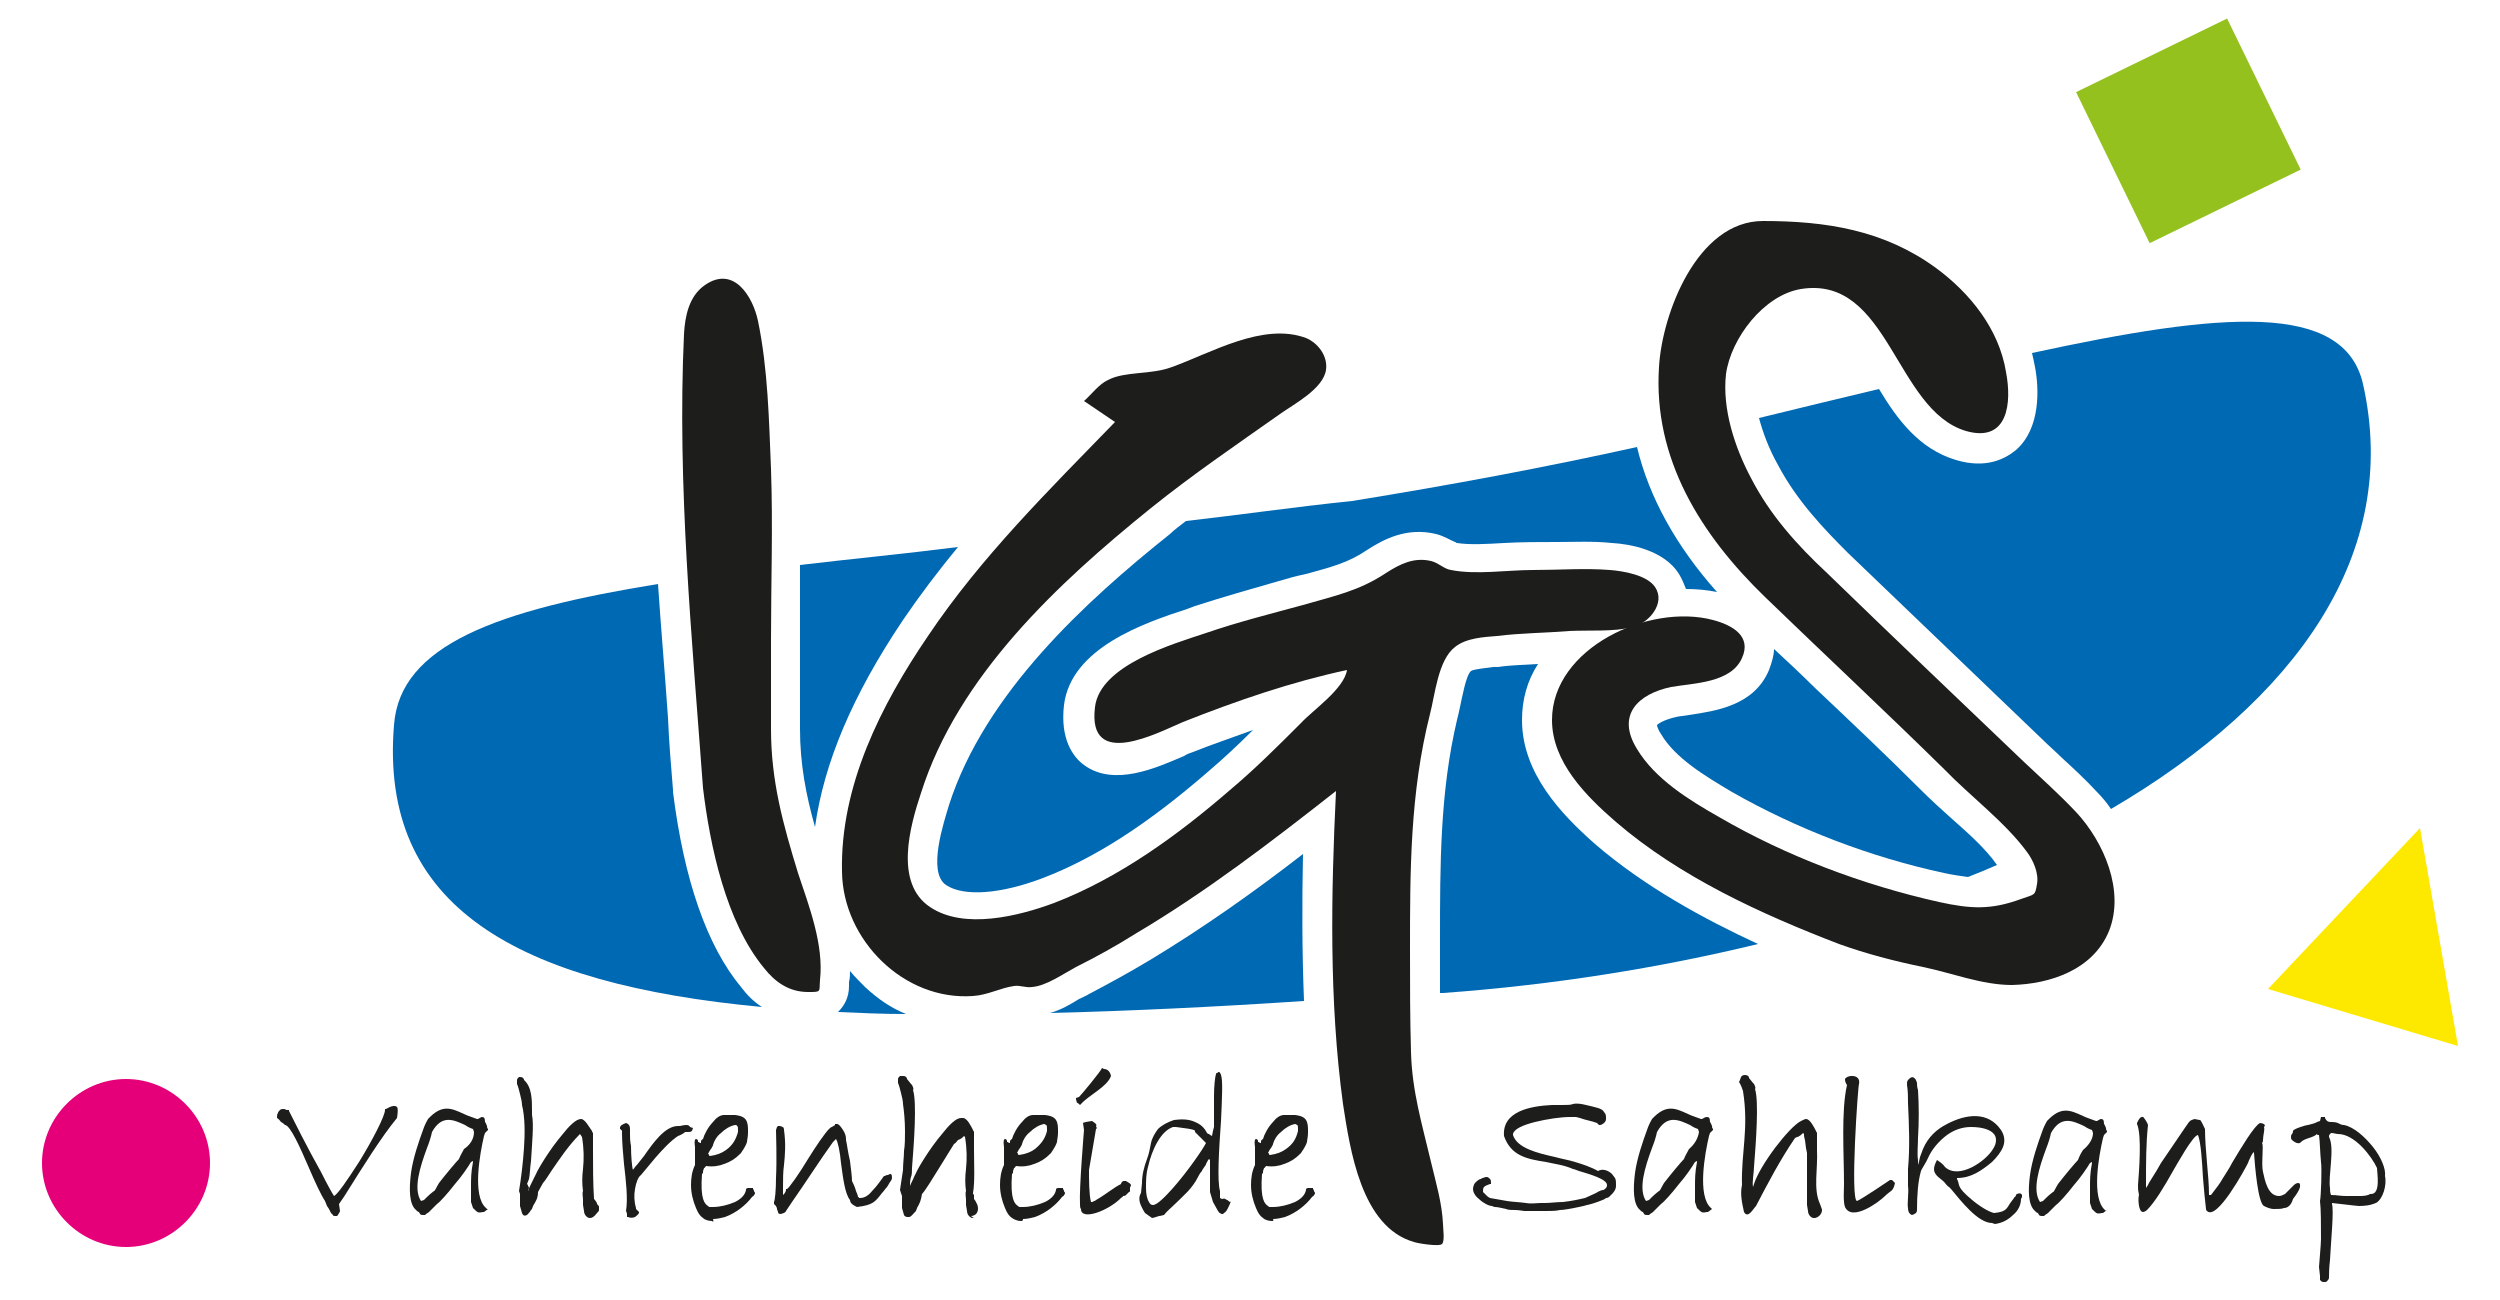
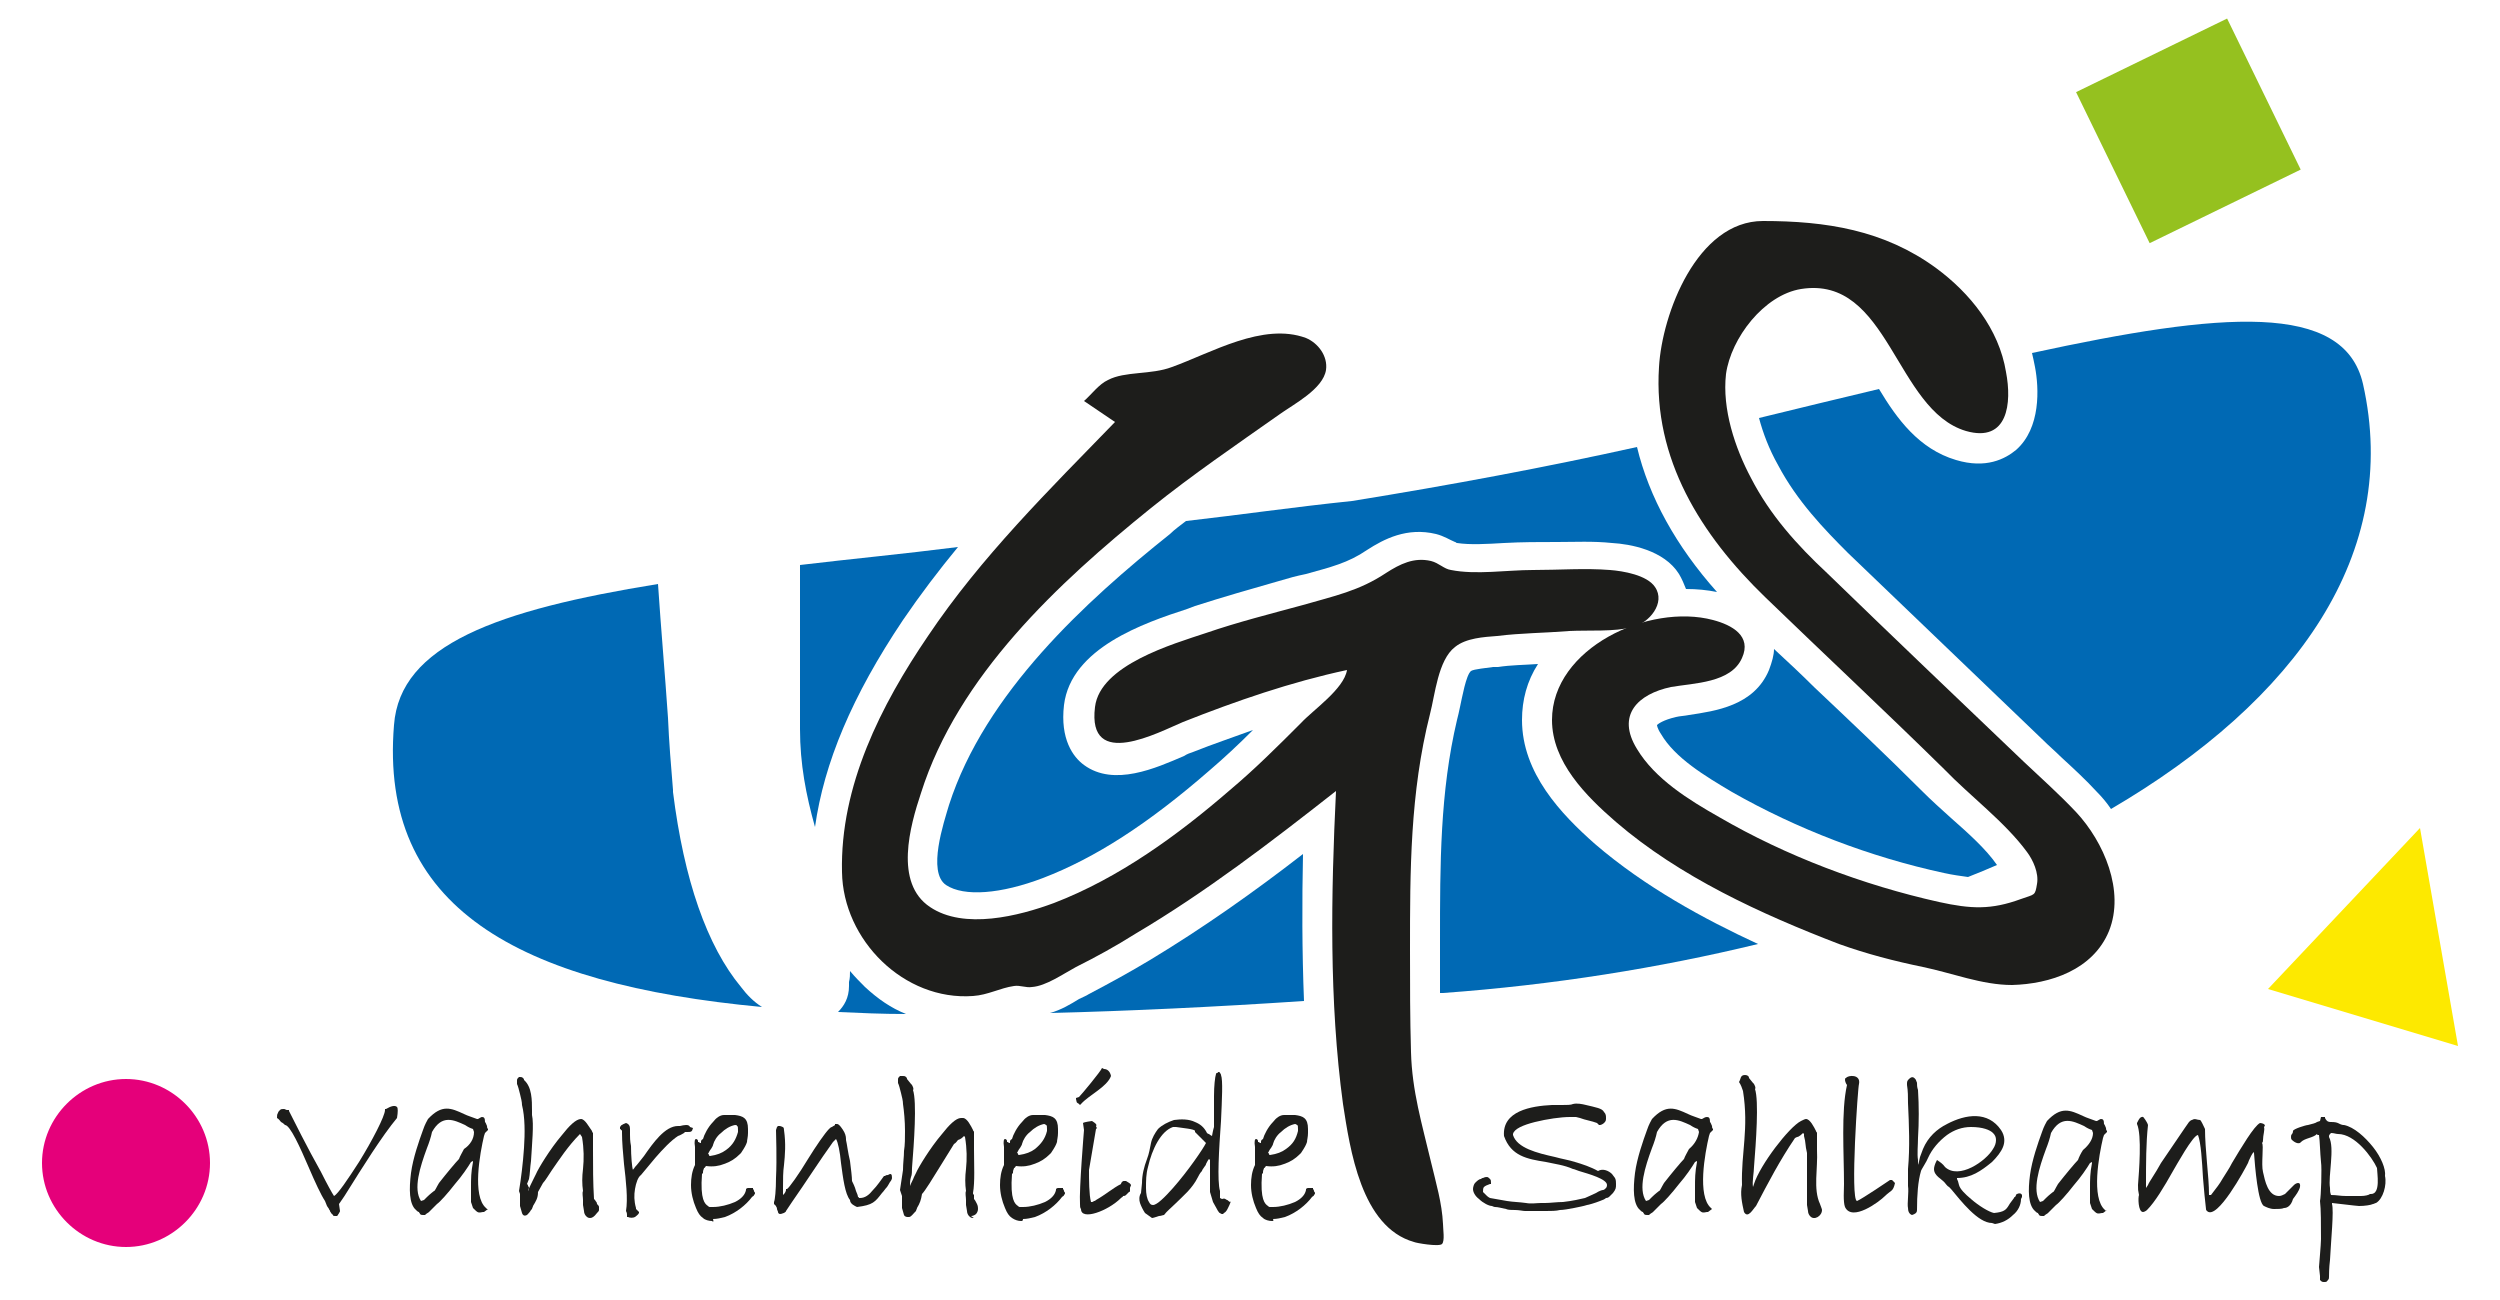
<svg xmlns="http://www.w3.org/2000/svg" version="1.1" id="Ebene_1" x="0px" y="0px" viewBox="0 0 250 130" style="enable-background:new 0 0 250 130;" xml:space="preserve">
  <style type="text/css">
	.st0{fill:#1D1D1B;}
	.st1{fill:#FDE900;}
	.st2{fill:#E5007A;}
	.st3{fill:#95C11F;}
	.st4{fill-rule:evenodd;clip-rule:evenodd;fill:#0069B4;}
</style>
  <path class="st0" d="M169.9,113.2l-0.1-0.3c-0.3-0.1-0.5-0.2-0.8-0.4c-1.1-0.5-2.3-1.1-3.3,0.7c-0.1,0.5-0.3,1.1-0.5,1.6  c-0.7,1.9-1.4,4.1-0.6,5.3l0.3-0.1c0.1-0.1,0.2-0.2,0.3-0.3c0.3-0.3,0.7-0.6,0.7-0.6l0,0h0h0c0.1,0,0.2-0.3,0.5-0.8  c0.7-0.9,1.7-2.1,2-2.4c0.1-0.3,0.3-0.6,0.5-1C169.5,114.4,169.8,113.8,169.9,113.2 M171.2,120.9l-0.4,0.3l0,0l0,0l-0.1,0  c-0.5,0.1-0.5,0.1-1-0.4l0,0l0,0l-0.2-0.6l0,0l0,0c0-0.6,0-1.1,0-1.5c0-0.8,0-1.5,0.2-2.5l0,0l0,0c0,0,0,0,0-0.1l-0.2,0.1  c-0.3,0.5-0.9,1.4-1.6,2.2c-0.7,0.9-1.5,1.8-1.8,2c-0.5,0.5-0.6,0.6-0.8,0.8c-0.1,0.1-0.2,0.1-0.4,0.3l0,0h-0.1h-0.1  c-0.1,0-0.2,0-0.3-0.1c0-0.1-0.1-0.1-0.1-0.2c-0.1,0-0.2-0.1-0.3-0.2c-0.7-0.6-0.7-2.1-0.5-3.7c0.2-1.5,0.8-3.2,1.2-4.3  c0.2-0.6,0.4-0.9,0.5-1.1h0c1.4-1.5,2.3-1.1,3.6-0.5c0.4,0.2,0.8,0.3,1.3,0.5l0.1,0v0c0.2-0.1,0.3-0.2,0.5-0.2  c0.2,0,0.3,0.1,0.3,0.5c0.1,0.1,0.1,0.2,0.2,0.4h0c0,0.1,0,0.2,0.1,0.3l0,0.1l-0.1,0.1l-0.2,0.2l-0.1,0.3l0,0v0  c-0.4,1.7-1.2,6,0.2,7.2l0.1,0.1L171.2,120.9z" />
  <path class="st0" d="M89.2,117.8c0,0.1-0.1,0.3-0.2,0.4v0c-0.1,0.2-0.3,0.5-0.3,0.5c-0.2,0.2-0.3,0.4-0.5,0.6  c-0.7,0.9-0.9,1.2-2.5,1.4l0,0l0,0l0,0v0c-0.2-0.1-0.7-0.3-0.7-0.7c-0.5-0.6-0.7-2.2-0.9-3.7c-0.1-1.1-0.3-2.1-0.5-2.4l-0.3,0.3  c-1.3,1.8-2.7,4-4.1,6l-0.6,0.9l0,0c0,0.1-0.1,0.1-0.2,0.2c-0.1,0-0.2,0.1-0.4,0.1l0,0l0,0c-0.1,0-0.2-0.1-0.2-0.2  c0-0.1-0.1-0.2-0.1-0.3l0,0c0-0.2-0.1-0.2-0.1-0.3c-0.1-0.1-0.1-0.1-0.2-0.2l0-0.1l0-0.1c0.1-0.2,0.2-1.2,0.2-2.4c0.1-2,0-4.4,0-4.8  l0,0l0,0l0.1-0.3l0.1-0.1l0.1,0c0,0,0.1,0,0.1,0c0.3,0.1,0.4,0.1,0.4,0.4c0.2,1.4,0.1,2.5,0,3.5v0c-0.1,0.7-0.1,1.4-0.1,2.3v0l0,0.7  c0,0,0,0,0,0c0,0,0,0,0,0c0,0,0.1-0.1,0.1-0.1c0.1-0.1,0.2-0.3,0.2-0.4l0-0.1l0.1,0c0.2-0.1,1.2-1.5,2.1-3c0.8-1.3,1.7-2.6,2.1-3  c0.1-0.1,0.2-0.2,0.3-0.2c0.1-0.1,0.2-0.1,0.3-0.2l0-0.1h0.1c0,0,0,0,0.1,0h0c0.2,0,0.4,0.3,0.6,0.6c0.2,0.3,0.3,0.6,0.3,0.9h0  c0,0,0,0.1,0,0.1c0.1,0.4,0.2,1.3,0.4,2.1c0.1,0.8,0.2,1.6,0.2,2c0.1,0.2,0.3,0.6,0.4,1c0.1,0.2,0.2,0.5,0.2,0.6c0,0,0.1,0,0.1,0.1  c0,0,0.1,0,0.1,0c0.5,0,0.9-0.3,1.3-0.8c0.4-0.4,0.8-1,1.1-1.4l0,0l0,0l0.1,0c0.1-0.1,0.2-0.1,0.3-0.1  C89.1,117.3,89.2,117.4,89.2,117.8L89.2,117.8z" />
  <path class="st0" d="M69.3,112.8c-0.1,0.4-0.2,0.4-0.6,0.4c-0.1,0-0.1,0-0.2,0c0,0-0.1,0.1-0.1,0.1c-0.2,0.1-0.3,0.2-0.6,0.3  c-1.4,0.9-3.4,3.6-3.7,3.9v0l0,0l0,0l0,0c-0.3,0.2-0.5,0.8-0.6,1.4c-0.1,0.6-0.1,1.2,0.1,1.9c0,0,0,0,0,0l0,0c0,0,0,0,0,0.1l0.2,0.2  l0.1,0.1l0,0.1c-0.1,0.2-0.3,0.3-0.4,0.4c-0.2,0.1-0.5,0.1-0.7,0l-0.1,0v-0.1v-0.1c0-0.1,0-0.2-0.1-0.4l0,0l0,0c0.2-1.2,0-3-0.2-4.7  c-0.1-1.1-0.2-2.2-0.2-3.1v-0.2c0,0,0-0.1-0.1-0.1l0,0c0,0,0-0.1-0.1-0.1l0-0.1l0-0.1c0.1-0.1,0.1-0.2,0.2-0.2  c0.1-0.1,0.2-0.1,0.4-0.2l0,0l0,0c0.3,0.1,0.4,0.3,0.4,0.6c0,0.2,0,0.5,0,0.6c0,0.2,0,0.6,0.1,1.1c0,1,0.1,2.2,0.2,2.4l0,0l0,0  c0-0.1,0.1-0.1,0.2-0.3l0,0l0,0c0.2-0.2,0.5-0.6,0.9-1.1c0.9-1.3,2.1-3,3.4-3c0,0,0.1,0,0.2,0c0.4-0.1,0.9-0.2,1,0.1L69.3,112.8  L69.3,112.8z" />
  <path class="st0" d="M59,121.8c-0.2,0-0.3-0.1-0.4-0.2c-0.1-0.1-0.2-0.3-0.2-0.5h0l-0.1-0.6l0,0v0c0-0.2,0-0.4,0-0.5  c0-0.3-0.1-0.7,0-0.9c-0.1-0.7-0.1-1.4,0-2.2c0.1-1,0.1-2-0.1-3.2l-0.2-0.3c-1.2,1.2-2.1,2.6-2.8,3.6c-0.4,0.6-0.7,1.1-0.9,1.3  l-0.5,0.9c0,0.6-0.2,0.9-0.5,1.4l0,0c0,0.1-0.1,0.2-0.1,0.3l0,0l0,0c0,0-0.1,0.1-0.1,0.1c-0.1,0.2-0.3,0.4-0.4,0.5  c-0.2,0.1-0.4,0.1-0.5-0.2l0,0l0,0l-0.2-0.7l0,0l0,0l0-1.2l-0.1-0.3l0,0l0,0c0.2-1.2,0.4-2.8,0.5-4.3c0.1-1.5,0.1-3.1-0.2-4.3l0,0v0  c0-0.3-0.1-0.7-0.2-1.1c-0.1-0.4-0.2-0.8-0.3-1l0-0.1l0-0.1c0-0.1,0-0.1,0-0.1v0c0-0.2,0-0.2,0.2-0.4l0,0h0.1c0.1,0,0.2,0,0.3,0.1  c0.1,0.1,0.1,0.1,0.1,0.2c0.8,0.7,0.8,2,0.8,3.1c0,0.1,0,0.2,0,0.4c0.2,0.9,0,2.9-0.1,4.6c-0.1,0.7-0.1,1.3-0.2,1.8l0,0l0,0  l-0.2,0.5c0.1,0.1,0.1,0.1,0.1,0.2v0c0.1,0.1,0.1,0.2,0.1,0.2v0l0,0l-0.1,0.2c0,0,0,0.1,0,0.1c0.1-0.3,0.4-0.9,0.6-1.3  c0.1-0.2,0.2-0.4,0.2-0.4v0l0,0c0.2-0.5,1.4-2.5,2.6-3.9c0.7-0.9,1.4-1.6,1.9-1.6c0.4,0,0.8,0.8,1.1,1.2c0,0.1,0.1,0.2,0.1,0.2l0,0  v0c0,0.5,0,1.1,0,1.7c0,1.7,0,3.3,0.1,4.9l0.1,0.1c0.1,0.2,0.2,0.2,0.2,0.4c0.1,0.1,0.2,0.2,0.2,0.3c0,0.1,0,0.2,0,0.3v0  c0,0.1-0.1,0.2-0.2,0.3C59.4,121.7,59.2,121.8,59,121.8" />
  <path class="st0" d="M48.8,120.9l-0.4,0.3l0,0l0,0l-0.1,0c-0.5,0.1-0.5,0.1-1-0.4l0,0l0,0l-0.2-0.6l0,0l0,0c0-0.6,0-1.1,0-1.5  c0-0.8,0-1.5,0.2-2.5l0,0l0,0c0,0,0,0,0-0.1l-0.2,0.1c-0.3,0.5-0.9,1.4-1.6,2.2c-0.7,0.9-1.5,1.8-1.8,2c-0.5,0.5-0.6,0.6-0.8,0.8  c-0.1,0.1-0.2,0.1-0.4,0.3l0,0h-0.1h-0.1c-0.1,0-0.2,0-0.3-0.1c0-0.1-0.1-0.1-0.1-0.2c-0.1,0-0.2-0.1-0.3-0.2  c-0.7-0.6-0.7-2.1-0.5-3.7c0.2-1.5,0.8-3.2,1.2-4.3c0.2-0.6,0.4-0.9,0.5-1.1l0,0c1.4-1.5,2.3-1.1,3.6-0.5c0.4,0.2,0.8,0.3,1.3,0.5  l0.1,0v0c0.2-0.1,0.3-0.2,0.4-0.2v0c0.2,0,0.3,0.1,0.3,0.5c0.1,0.1,0.1,0.2,0.2,0.4h0c0,0.1,0,0.2,0.1,0.3l0,0.1l-0.1,0.1l-0.2,0.2  l-0.1,0.3l0,0c-0.4,1.7-1.2,6,0.2,7.2l0.1,0.1L48.8,120.9z M47.4,113.2l-0.1-0.3c-0.3-0.1-0.5-0.2-0.8-0.4c-1.1-0.5-2.3-1.1-3.3,0.7  c-0.1,0.5-0.3,1.1-0.5,1.6c-0.7,1.9-1.4,4.1-0.6,5.3l0.3-0.1c0.1-0.1,0.2-0.2,0.3-0.3c0.3-0.3,0.7-0.6,0.7-0.6l0,0h0h0  c0.1,0,0.2-0.3,0.5-0.8c0.7-0.9,1.7-2.1,2-2.4c0.1-0.3,0.3-0.6,0.5-1C47,114.5,47.4,113.9,47.4,113.2" />
  <path class="st0" d="M202.2,119.7l-0.1,0.2c0,0.6-0.3,1.2-0.8,1.6c-0.5,0.5-1.1,0.8-1.8,0.9l0,0l0,0l-0.3-0.1  c-1.4,0-3.1-2.2-4.1-3.4v0l-0.2-0.2c-0.2-0.1-0.3-0.3-0.4-0.4c-0.3-0.4-1.1-0.7-1.1-1.4c0-0.2,0.1-0.5,0.2-0.7l0.1-0.2  c0.3,0.2,0.6,0.4,0.8,0.7c1.4,1.3,4.1-0.6,4.8-1.8c0.2-0.3,0.3-0.6,0.3-0.9c0-0.3-0.1-0.5-0.3-0.7c-0.3-0.3-1-0.6-2.2-0.6  c-0.9,0-1.7,0.3-2.4,0.8c-0.8,0.6-1.5,1.4-1.9,2.3c-0.1,0.3-0.7,1.2-0.7,1.3c-0.3,1-0.4,2.4-0.4,3.9c0,0.3-0.2,0.4-0.5,0.5l0,0l0,0  c-0.3-0.1-0.4-0.4-0.4-0.7c-0.1-0.4,0.1-1.6,0-2.2c0-0.6,0-1.2,0-1.7l0,0c0.2-2.2,0.1-4.4,0-6.6c0-0.6,0-1.2-0.1-1.8  c0-0.1,0-0.1,0-0.2c0-0.2,0.1-0.3,0.2-0.4c0.3-0.3,0.5-0.2,0.7,0.1l0,0c0,0.1,0.1,0.2,0.1,0.3c0,0.2,0,0.4,0.1,0.7  c0.1,1.6,0.1,3.2,0,4.8c0,0.7-0.1,1.6,0,2.2l0,0v0c0,0.7,0,0.6,0.2-0.3c0.1-0.3,0.2-0.5,0.3-0.8c0.5-1.2,1.4-2,2.4-2.5  c1.9-1,4.1-1.3,5.4,0.6c0.4,0.6,0.4,1.2,0.2,1.7c-0.2,0.5-0.6,1-1.1,1.5c-1.1,0.9-2.1,1.6-3.5,1.6c0,0,0,0,0,0h0l0,0l0,0l0,0v0  c0,0,0,0,0,0l0,0h0h0l0,0c0,0,0,0.1,0,0.1c0.1,0.2,0.1,0.2,0.2,0.6l0,0c0.1,0.4,0.6,0.9,1.2,1.4c0.8,0.7,1.8,1.3,2.3,1.4  c1-0.1,1.2-0.3,1.5-0.8v0c0.1-0.2,0.3-0.4,0.5-0.7c0,0,0-0.1,0.1-0.1c0.1-0.1,0.1-0.3,0.2-0.3l0,0c0.2-0.1,0.4-0.1,0.5,0.1  L202.2,119.7z" />
  <path class="st0" d="M161.2,117.4c0.1,0.1,0.2,0.3,0.3,0.4c0.1,0.2,0.1,0.4,0.1,0.6l0,0c0,0.4,0,0.5-0.3,0.9  c-0.1,0.1-0.2,0.2-0.3,0.3c-0.1,0.1-0.2,0.2-0.4,0.2c-0.1,0.1-0.3,0.2-0.6,0.3c-0.5,0.2-1.2,0.4-1.3,0.4c-0.3,0.1-0.8,0.2-1.3,0.3  c-0.5,0.1-1.1,0.2-1.4,0.2c-0.4,0.1-0.9,0.1-1.4,0.1c-0.7,0-1.5,0-2.1,0l0,0l0,0c-0.2,0-0.6-0.1-1-0.1c-0.3,0-0.7,0-0.9-0.1l0,0  c-0.5-0.1-0.8-0.2-1.1-0.2c-0.1,0-0.3-0.1-0.3-0.1h0c-0.3,0-0.9-0.3-1.3-0.7c-0.4-0.3-0.6-0.7-0.6-1c0-0.2,0.1-0.5,0.2-0.6  c0.2-0.2,0.4-0.4,0.6-0.4c0.1-0.1,0.1-0.1,0.2-0.1c0.2-0.1,0.3-0.1,0.4-0.1c0.1,0,0.2,0.1,0.3,0.2c0.1,0.1,0.1,0.2,0.1,0.4v0.1  l-0.1,0c-0.3,0.1-0.5,0.2-0.6,0.3c-0.1,0.1-0.1,0.3-0.1,0.5c0.1,0.1,0.2,0.2,0.3,0.3c0.1,0.1,0.2,0.2,0.4,0.3h0  c0.6,0.1,1.1,0.2,1.7,0.3c0.6,0.1,1.2,0.1,1.9,0.2l0,0l0,0c0.5,0.1,1.1,0,1.5,0c0.2,0,0.3,0,0.4,0c0.5,0,1.2-0.1,1.8-0.1  c0.9-0.1,1.8-0.3,2.2-0.4c0.2-0.1,0.7-0.3,1.1-0.5c0.3-0.2,0.6-0.3,0.7-0.3c0.1,0,0.2-0.1,0.3-0.2c0.1-0.1,0.1-0.3,0.1-0.3  c0-0.6-1.8-1.1-2.8-1.4c-0.3-0.1-0.5-0.2-0.6-0.2l0,0c-0.9-0.4-1.8-0.5-2.7-0.7c-1.9-0.3-3.5-0.6-4.2-2.6l0,0l0,0  c-0.2-2.5,2.7-3,4.8-3.1c0.3,0,0.7,0,1,0c0.5,0,0.9,0,1.1-0.1h0c0.4-0.1,0.9,0,1.3,0.1c0.4,0.1,0.9,0.2,1.2,0.3  c0.3,0.1,0.5,0.2,0.6,0.4c0.2,0.2,0.2,0.4,0.2,0.6c0,0,0,0,0,0.1v0c0,0.2-0.1,0.3-0.2,0.4v0c-0.1,0.1-0.3,0.2-0.4,0.2c0,0,0,0-0.1,0  l0,0l0,0c-0.1-0.1-0.2-0.2-0.2-0.2c-0.5-0.2-1.2-0.3-1.7-0.5v0l-0.4-0.1c-0.1,0-0.3,0-0.6,0c-0.9,0-2.3,0.2-3.5,0.5  c-1.2,0.3-2.1,0.7-2.2,1.2c0,0,0,0,0,0.1c0.4,1.3,2.4,1.8,4.2,2.2c0.7,0.2,1.4,0.3,2,0.5v0c0.7,0.2,1.6,0.5,2.3,0.9  C160.3,116.8,160.9,117.1,161.2,117.4L161.2,117.4z" />
  <path class="st0" d="M123.1,120.1c-0.1,0.3-0.2,0.5-0.3,0.7c-0.1,0.2-0.2,0.4-0.4,0.5l-0.1,0.1l-0.1,0c-0.1,0-0.2-0.1-0.2-0.1  c-0.1,0-0.1-0.1-0.2-0.2l0,0l-0.5-0.9l0,0l0,0l-0.3-1l0,0v0c0-0.6,0-1.1,0-1.6c0-0.5,0-1.1,0-1.6c-0.1-0.1-0.1-0.1-0.1-0.1  c-0.1,0.1-0.2,0.3-0.3,0.5c0,0.1-0.1,0.2-0.1,0.2l0,0l0,0c-0.2,0.3-0.3,0.4-0.3,0.5c-0.1,0.1-0.2,0.2-0.4,0.6  c-0.6,1.2-1.5,1.9-2.3,2.7c-0.4,0.4-0.8,0.7-1.1,1.1l0,0l0,0c-0.1,0-0.3,0.1-0.5,0.1c-0.3,0.1-0.6,0.2-0.7,0.2l0,0l0,0l-0.7-0.5l0,0  l0,0c-0.2-0.3-0.4-0.7-0.5-1c-0.1-0.3-0.1-0.7,0.1-1l0.1-1c0-0.8,0.2-1.6,0.5-2.4c0.2-0.5,0.3-1.1,0.4-1.6c0.1-0.5,0.4-1,0.7-1.4  c0.4-0.4,1-0.7,1.6-0.9l0,0l0,0c0.7-0.1,1.5-0.1,2.1,0.2c0.5,0.2,0.9,0.5,1.2,1.1c0,0,0.1,0.1,0.2,0.1c0.1,0.1,0.3,0.2,0.3,0.2  c0,0,0.1-0.6,0.2-0.9l0-0.1c0-0.5,0-1.8,0-3c0-1,0.1-1.9,0.2-2.2c0-0.1,0.1-0.1,0.1-0.1c0,0,0.1,0,0.1-0.1l0,0h0  c0.1,0,0.2,0,0.2,0.1v0c0,0,0.1,0.1,0.1,0.2l0,0c0.2,0.5,0.1,2.4,0,4.6c-0.2,2.8-0.4,6-0.1,7l0,0l0,0l0,0.7l0.2,0.1  c0.3-0.1,0.3,0,0.5,0.1c0.1,0,0.1,0.1,0.3,0.2l0.1,0L123.1,120.1z M120.6,114.3c-0.3-0.3-0.5-0.5-0.7-0.7c-0.1-0.1-0.2-0.2-0.4-0.4  l0,0v-0.1c0-0.2-1.3-0.3-1.9-0.4c-0.1,0-0.2,0-0.3,0c-1.2,0.4-2.1,2.2-2.5,4c-0.2,0.7-0.2,1.4-0.2,2.1c0,0.6,0.1,1.1,0.3,1.4  c0.1,0.2,0.2,0.3,0.4,0.3c0.4,0,1.2-0.8,2-1.7C118.8,117.1,120.3,114.9,120.6,114.3L120.6,114.3L120.6,114.3L120.6,114.3z" />
  <path class="st0" d="M237.6,120.3c-0.1,0-0.2,0.1-0.3,0.1c-0.2,0.1-0.8,0.2-1.4,0.2c-0.2,0-2.6-0.3-2.7-0.3c0,0,0,0,0,0l0,0  c0,0,0,0.1,0,0.1c0.2,0.7-0.1,3.6-0.2,5.6c-0.1,0.8-0.1,1.5-0.1,1.7v0c0,0.1,0,0.2-0.1,0.3c-0.1,0.1-0.1,0.2-0.3,0.2  c-0.3,0-0.3,0-0.5-0.2l0-0.4l-0.1-0.9c0-0.1,0.2-2.3,0.2-2.8c0-1.4,0-3-0.1-3.8l0,0l0,0c0.1-0.4,0.2-3.3,0.1-3.9  c-0.1-1-0.1-2-0.2-2.7c0,0-0.1,0-0.1,0h0c0,0-0.1,0-0.1-0.1c-0.2,0.2-0.5,0.3-0.8,0.4c-0.3,0.1-0.6,0.2-0.8,0.4  c-0.2,0.3-0.7,0-0.9-0.2c-0.1-0.1-0.1-0.2-0.1-0.3c0-0.1,0-0.2,0.1-0.3l0,0c0,0,0.1-0.1,0.1-0.3c0-0.2,1.3-0.6,1.5-0.6  c0.4-0.1,0.8-0.2,0.9-0.3l0.3-0.1l0.1-0.4h0.4l0,0.1c0.2,0.4,0.4,0.4,0.6,0.4c0.8,0,0.7,0.2,1.2,0.3l0,0l0.1,0h0  c1,0.2,2.1,1.2,2.9,2.2c0.8,1,1.3,2.2,1.2,2.9v0l0,0C238.7,118.5,238.3,119.9,237.6,120.3 M237.7,116.8c-0.5-1.1-2.2-3.4-3.9-3.4  c-0.2,0-0.4-0.1-0.7-0.1c-0.1,0.1-0.2,0.2-0.2,0.3c0,0,0,0.1,0,0.1c0.6,1.1-0.1,3.9,0.1,5.1c0,0.3,0,0.4,0.1,0.7  c0.6,0,0.9,0.1,1.5,0.1c0.3,0,0.9,0,1.5,0c0.4,0,0.8-0.1,0.9-0.2h0.1C238.1,119.4,237.7,117.3,237.7,116.8" />
  <path class="st0" d="M228.4,120.8c-0.2,0.1-0.6,0.1-1,0.1c-0.4,0-0.8-0.2-1-0.3c-0.6-0.3-0.9-3.9-1-5.3c0-0.4-0.6,0.9-0.6,1  c-0.3,0.6-3.1,5.8-4.1,4.8c-0.1-0.1-0.1-0.1-0.1-0.2l0,0l0,0c-0.1-0.8-0.2-1.9-0.3-3.1c-0.1-1.7-0.2-3.5-0.5-4.3l0,0c0,0,0,0,0,0  s0,0,0,0c-0.5,0-2.2,3.1-2.5,3.6c-0.9,1.6-1.8,3.1-2.6,3.9c-0.1,0.1-0.3,0.2-0.4,0.2c-0.5,0-0.5-1.5-0.4-1.7c-0.1-0.6-0.1-0.4-0.1-1  c0.1-1.3,0.4-5-0.1-6.1l0-0.1c0.1-0.2,0.2-0.4,0.3-0.5c0.1-0.1,0.3-0.2,0.4,0h0c0.1,0.1,0.4,0.6,0.4,0.7v0l0,0  c-0.2,1.8-0.2,3.9-0.2,5.7v0.5c0,0,0,0,0,0.1l0.2-0.3c0.1-0.3,0.7-1.1,1.3-2.2c1.1-1.6,2.5-3.7,2.8-4.1l0,0l0,0  c0.1-0.1,0.2-0.2,0.3-0.2v0c0.3-0.2,0.5,0,0.8,0c0.1,0,0.4,0.7,0.5,0.9l0,0v0c0,1,0.1,2.2,0.2,3.4c0.1,1.1,0.2,2.2,0.2,3.2l0.2,0  c0.6-0.8,0.8-1,1.2-1.7c0.3-0.5,0.6-0.9,0.9-1.5c0.9-1.5,2.2-3.7,2.8-4c0.1,0,0.7,0.1,0.4,0.4c0.1,0.3-0.1,0.8-0.1,1.3  c0,0.1,0,0.2-0.1,0.3l0,0c0.2,0.2-0.1,2.1,0.1,2.9c0.2,0.9,0.5,2.4,1.6,2.4c0.2,0,0.4-0.1,0.6-0.2c0.1-0.1,0.8-0.8,0.9-0.9  c0.2-0.2,0.7-0.4,0.6,0.2c-0.1,0.4-0.4,0.8-0.7,1.2C229.1,120.6,228.7,120.8,228.4,120.8L228.4,120.8L228.4,120.8z" />
  <path class="st0" d="M73.8,113.2c0,0,0-0.1,0-0.1c0,0,0-0.1,0-0.1c0-0.2,0-0.4-0.1-0.4c0-0.1-0.1-0.1-0.2-0.1  c-0.5,0.1-1,0.4-1.4,0.8c-0.4,0.3-0.7,0.8-0.8,1.2c0,0.1-0.1,0.2-0.2,0.4c-0.1,0.1-0.2,0.3-0.3,0.5c0.1,0,0.1,0.1,0.1,0.1  c0,0,0,0.1,0.1,0.1c0.7-0.1,1.2-0.3,1.6-0.6C73.3,114.5,73.6,113.9,73.8,113.2L73.8,113.2z M71.2,122.1c-0.3,0-0.7-0.1-0.9-0.3  c-0.3-0.2-0.5-0.5-0.7-1c-0.3-0.7-0.5-1.5-0.5-2.3c0-0.7,0.1-1.4,0.4-2c0-0.2,0-0.5,0-0.8c0-0.3,0-0.7,0-1l0,0  c-0.1-0.6,0-0.8,0.1-0.8c0.1,0,0.2,0.1,0.2,0.2l0,0.1c0.1,0,0.1,0,0.2,0.1c0,0,0,0,0,0c0.1,0,0.1,0,0.1-0.1c0-0.1,0-0.2,0.2-0.3  c0.1-0.4,0.5-1.2,1-1.7c0.3-0.4,0.7-0.7,1.1-0.7h0.1v0c0.4,0,0.7,0,1,0c0.8,0.1,1.3,0.3,1.3,1.4v0l0,0.4c0,0.4-0.1,0.7-0.1,0.9h0  c-0.1,0.3-0.2,0.5-0.6,1.1l-0.1,0.1l0,0l0,0c-0.5,0.5-1,0.8-1.6,1c-0.5,0.2-1.1,0.3-1.8,0.2c-0.1,0.1-0.1,0.2-0.2,0.2  c0,0.1-0.1,0.2-0.1,0.4v0.1l0,0l-0.1,0.1c-0.2,2.6,0.3,3,0.6,3.2c0.1,0.1,0.1,0.1,0.2,0.1l0.3,0c0.7,0,1.5-0.2,2.2-0.5  c0.6-0.3,1-0.7,1.1-1.2l0-0.1l0,0c0,0,0.1-0.1,0.2-0.1c0.1,0,0.1,0,0.2,0h0.1l0,0c0,0,0.1,0,0.1,0h0.1l0,0.1  c0.1,0.1,0.1,0.2,0.1,0.2h0c0,0.1,0.1,0.1,0.1,0.2c0,0.1,0,0.1-0.1,0.2c0,0.1-0.1,0.1-0.2,0.2c-0.6,0.8-1.6,1.6-2.7,2  c-0.4,0.1-0.8,0.2-1.2,0.2C71.4,122.2,71.3,122.2,71.2,122.1" />
  <path class="st0" d="M182.2,121c0,0.6-0.8,1.1-1.2,0.6c-0.1-0.1-0.2-0.3-0.2-0.5l-0.1-0.6l0,0v0c0-1.7,0-3.4,0-5.2  c-0.2-0.8-0.1-1-0.3-1.7l0,0v0v-0.2l-0.1-0.1c-0.1,0.1-0.4,0.4-0.6,0.4l0,0l-0.2,0.1c-1.5,2.2-2.7,4.5-3.9,6.8l0,0l0,0  c-0.3,0.3-0.8,1.3-1.2,0.6l0,0c-0.2-0.9-0.4-1.8-0.2-2.7c-0.1-3.2,0.7-5.6,0.1-9.4c-0.1-0.3-0.2-0.6-0.4-0.9  c0.2-0.3,0.1-0.7,0.6-0.7c0.2,0,0.4,0.1,0.4,0.3c0.1,0.1,0.3,0.4,0.5,0.6c0.1,0.2,0.2,0.4,0.1,0.5c0.4,1.2,0.1,5.3-0.1,7.8  c0,0.5-0.2,1.5-0.1,2l0.1-0.3c0.6-1.9,3.5-5.7,4.7-6.3c0.2-0.1,0.4-0.2,0.5-0.2c0.4,0,0.8,0.8,1,1.2h0c0,0.1,0.1,0.1,0.1,0.2l0,0v0  c0,0.5,0,1.1,0,1.7c0.1,1.9-0.4,3.9,0.3,5.4C182.1,120.7,182.2,120.9,182.2,121" />
  <path class="st0" d="M97.3,121.8c-0.2,0-0.3-0.1-0.4-0.2c-0.1-0.1-0.2-0.3-0.2-0.5h0l-0.1-0.6l0,0v0c0-0.2,0-0.4,0-0.5  c0-0.3-0.1-0.7,0-0.9c-0.1-0.7-0.1-1.4,0-2.2c0.1-1,0.1-2-0.1-3.2l-0.1-0.1c-0.2,0.2-0.3,0.3-0.6,0.4c-0.1,0.1-0.2,0.3-0.4,0.4  c-0.3,0.5-0.8,1.3-1.3,2.1c-0.8,1.3-1.6,2.6-1.9,2.9c-0.1,0.6-0.2,0.9-0.5,1.4l0,0c0,0.1-0.1,0.2-0.1,0.3l0,0l0,0  c0,0-0.1,0.1-0.1,0.1c-0.2,0.2-0.4,0.5-0.6,0.5c0,0-0.1,0-0.1,0c-0.1,0-0.3,0-0.4-0.2l0,0l0,0l-0.2-0.7l0,0l0,0l0-1.2L90,119l0,0  l0,0c0.1-0.6,0.2-1.3,0.3-2c0-0.7,0.1-1.3,0.1-1.9c0.1-0.6,0.1-1.3,0.1-2c0-1-0.1-2-0.2-2.7l0,0v0c0-0.3-0.1-0.7-0.2-1.1  c-0.1-0.4-0.2-0.8-0.3-1l0-0.1l0-0.1c0,0,0-0.1,0-0.1v0c0-0.2,0-0.2,0.2-0.4l0,0h0.1c0.1,0,0.1,0,0.2,0h0c0.1,0,0.2,0,0.3,0.1  c0.1,0.1,0.1,0.1,0.1,0.2c0.1,0.1,0.3,0.4,0.5,0.6c0.1,0.2,0.2,0.4,0.1,0.5c0.4,1.2,0.1,5.3-0.1,7.8c0,0.3,0,0.7-0.1,0.9l0,0l0,0  c-0.1,0.3-0.1,0.6-0.1,0.9c0.1-0.3,0.3-0.6,0.4-0.9c0.1-0.2,0.2-0.4,0.2-0.4v0l0,0c0.2-0.5,1.4-2.5,2.6-3.9c0.7-0.9,1.4-1.6,1.9-1.6  c0.1,0,0.1,0,0.2,0c0,0,0,0,0,0c0.4,0,0.8,0.8,1,1.2l0,0c0,0.1,0.1,0.1,0.1,0.2l0,0v0c0,0.5,0,1.1,0,1.7c0,1.5,0.1,3.3-0.1,4.4  c0,0.1,0,0.1,0.1,0.2c0,0.1,0,0.2,0,0.4c0.1,0.1,0.2,0.3,0.3,0.5c0.1,0.2,0.1,0.4,0.1,0.5c0,0.2-0.1,0.4-0.2,0.5  c-0.1,0.1-0.3,0.2-0.5,0.2C97.4,121.8,97.4,121.8,97.3,121.8L97.3,121.8z" />
  <path class="st0" d="M189.5,118.3c-0.2,0.9-0.4,0.7-1,1.3c-0.6,0.6-3.3,2.6-4,1.1c-0.2-0.5-0.1-1.8-0.1-2.3c0-3-0.3-7.3,0.3-9.9l0,0  c-0.1-0.1-0.2-0.4-0.2-0.5c0-0.1,0-0.2,0.1-0.2h0c0.2-0.3,1.5-0.4,1.3,0.6l0,0c-0.1,0.1-0.9,11.6-0.2,11.7c0.5-0.2,3.3-2.1,3.3-2.1  c0.1,0,0.1,0,0.2,0C189.3,118.1,189.4,118.2,189.5,118.3L189.5,118.3L189.5,118.3z" />
  <path class="st0" d="M39.7,111.8c-1.5,1.8-3.5,5-5,7.4c-0.3,0.5-0.6,0.9-0.8,1.2l0.1,0.7l0,0l0,0c0,0.1-0.1,0.2-0.1,0.2  c0,0.1-0.1,0.1-0.1,0.2l0,0c0,0-0.1,0.1-0.1,0.1c0,0-0.1,0-0.2,0c-0.1,0-0.2,0-0.2-0.1c-0.1-0.1-0.1-0.1-0.2-0.2l0,0  c0-0.1-0.1-0.1-0.1-0.2v0c0-0.1-0.1-0.1-0.1-0.2l0,0l-0.2-0.3l0,0l0,0l-0.2-0.5c-0.4-0.6-1-1.9-1.6-3.3c-0.9-2.1-1.9-4.3-2.4-4.3h0  h0l0,0c-0.1-0.1-0.2-0.2-0.4-0.3c-0.1-0.1-0.2-0.3-0.4-0.4l0,0l0,0c0-0.2,0-0.4,0.1-0.5c0-0.1,0.1-0.2,0.2-0.3  c0.1-0.1,0.2-0.1,0.4-0.1c0.1,0,0.2,0.1,0.3,0.1l0,0l0,0c0,0,0,0,0,0c0,0,0,0,0.1,0h0.1l0,0.1c0.3,0.6,1.9,3.8,3.2,6.1  c0.6,1.2,1.1,2.1,1.3,2.4c0.4-0.2,1.4-1.7,2.5-3.4c1.3-2.1,2.6-4.6,2.6-5.2l0-0.1l0.1,0c0.5-0.3,0.9-0.4,1.1-0.2  C39.8,110.8,39.8,111.2,39.7,111.8L39.7,111.8L39.7,111.8z" />
  <path class="st0" d="M209.3,113.3l-0.1-0.3c-0.3-0.1-0.5-0.2-0.8-0.4c-1.1-0.5-2.3-1.1-3.3,0.7c-0.1,0.5-0.3,1.1-0.5,1.6  c-0.7,1.9-1.4,4.1-0.6,5.3l0.3-0.1c0.1-0.1,0.2-0.2,0.3-0.3c0.3-0.3,0.7-0.6,0.7-0.6l0,0h0h0c0.1,0,0.2-0.3,0.5-0.8  c0.7-0.9,1.7-2.1,2-2.4c0.1-0.3,0.3-0.7,0.5-1C208.9,114.5,209.3,113.9,209.3,113.3 M210.7,121l-0.4,0.3l0,0l0,0l-0.1,0  c-0.5,0.1-0.5,0.1-1-0.4l0,0l0,0l-0.2-0.6l0,0l0,0c0-0.6,0-1.1,0-1.5c0-0.8,0-1.5,0.2-2.5l0,0v0c0,0,0,0,0-0.1l-0.2,0.1  c-0.3,0.5-0.9,1.4-1.6,2.2c-0.7,0.9-1.5,1.8-1.8,2c-0.5,0.5-0.6,0.6-0.8,0.8c-0.1,0.1-0.2,0.1-0.4,0.3l0,0h-0.1h-0.1  c-0.1,0-0.2,0-0.3-0.1c0-0.1-0.1-0.1-0.1-0.2c-0.1,0-0.2-0.1-0.3-0.2c-0.7-0.6-0.7-2.1-0.5-3.6c0.2-1.5,0.8-3.2,1.2-4.3  c0.2-0.6,0.4-0.9,0.5-1.1l0,0c1.4-1.5,2.3-1.1,3.6-0.5c0.4,0.2,0.8,0.3,1.3,0.5l0.1,0v0c0.2-0.1,0.3-0.2,0.4-0.2v0  c0.2,0,0.3,0.1,0.3,0.5c0.1,0.1,0.1,0.2,0.2,0.4v0c0,0.1,0,0.2,0.1,0.3l0,0.1l-0.1,0.1l-0.2,0.2l-0.1,0.3h0l0,0h0  c-0.4,1.7-1.2,6,0.2,7.2l0.1,0.1L210.7,121z" />
  <path class="st0" d="M104.7,113.1c0,0,0-0.1,0-0.1c0,0,0-0.1,0-0.1c0-0.2,0-0.4-0.1-0.4c0,0-0.1-0.1-0.2-0.1c-0.5,0.1-1,0.4-1.4,0.8  c-0.4,0.3-0.7,0.8-0.8,1.2c0,0.1-0.1,0.2-0.2,0.4c-0.1,0.1-0.2,0.3-0.3,0.5c0.1,0,0.1,0.1,0.1,0.1c0,0,0,0.1,0.1,0.1  c0.7-0.1,1.2-0.3,1.6-0.6C104.1,114.4,104.5,113.9,104.7,113.1L104.7,113.1z M102.1,122.1c-0.3,0-0.6-0.1-0.9-0.3  c-0.3-0.2-0.5-0.5-0.7-1h0c-0.3-0.7-0.5-1.5-0.5-2.3c0-0.7,0.1-1.4,0.4-2c0-0.2,0-0.5,0-0.8c0-0.3,0-0.7,0-1l0,0  c-0.1-0.6,0-0.8,0.1-0.8c0.1,0,0.2,0.1,0.2,0.2l0,0.1c0.1,0,0.1,0,0.2,0.1c0,0,0,0,0,0c0.1,0,0.1,0,0.1-0.1c0-0.1,0-0.2,0.2-0.3  c0.1-0.4,0.5-1.2,1-1.7c0.3-0.4,0.7-0.7,1.1-0.7h0.1v0c0.4,0,0.7,0,1.1,0c0.8,0.1,1.3,0.3,1.3,1.4l0,0l0,0.4c0,0.4-0.1,0.7-0.1,0.9  c-0.1,0.3-0.2,0.5-0.6,1.1l-0.1,0.1l0,0l0,0c-0.5,0.5-1,0.8-1.6,1c-0.5,0.2-1.1,0.3-1.8,0.2c-0.1,0.1-0.1,0.2-0.2,0.2  c0,0.1-0.1,0.2-0.1,0.4v0.1l0,0l-0.1,0.1c-0.2,2.6,0.3,3,0.6,3.2c0.1,0.1,0.1,0.1,0.2,0.1l0.3,0c0.7,0,1.5-0.2,2.2-0.5  c0.6-0.3,1-0.7,1.1-1.2l0-0.1l0,0c0,0,0.1-0.1,0.2-0.1c0.1,0,0.1,0,0.2,0h0.1l0,0c0,0,0.1,0,0.1,0h0.1l0,0.1  c0.1,0.1,0.1,0.2,0.1,0.2v0c0,0.1,0.1,0.1,0.1,0.2c0,0.1,0,0.1-0.1,0.2c0,0.1-0.1,0.1-0.2,0.2c-0.6,0.8-1.6,1.6-2.7,2h0  c-0.4,0.1-0.8,0.2-1.2,0.2C102.3,122.1,102.2,122.1,102.1,122.1" />
  <path class="st0" d="M129.8,113.1c0,0,0-0.1,0-0.1c0,0,0-0.1,0-0.1c0-0.2,0-0.4-0.1-0.4c0,0-0.1-0.1-0.2-0.1c-0.5,0.1-1,0.4-1.4,0.8  c-0.4,0.3-0.7,0.8-0.8,1.2c0,0.1-0.1,0.2-0.2,0.4c-0.1,0.1-0.2,0.3-0.3,0.5c0.1,0,0.1,0.1,0.1,0.1c0,0,0,0.1,0.1,0.1  c0.7-0.1,1.2-0.3,1.6-0.6C129.3,114.4,129.6,113.9,129.8,113.1L129.8,113.1z M127.2,122.1c-0.3,0-0.7-0.1-0.9-0.3  c-0.3-0.2-0.5-0.5-0.7-1c-0.3-0.7-0.5-1.5-0.5-2.3c0-0.7,0.1-1.4,0.4-2c0-0.2,0-0.5,0-0.8c0-0.3,0-0.7,0-1l0,0  c-0.1-0.6,0-0.8,0.1-0.8c0.1,0,0.2,0.1,0.2,0.2l0,0.1c0.1,0,0.1,0,0.2,0.1c0,0,0,0,0,0c0.1,0,0.1,0,0.1-0.1c0-0.1,0-0.2,0.2-0.3  c0.1-0.4,0.5-1.2,1-1.7c0.3-0.4,0.7-0.7,1.1-0.7h0.1v0c0.4,0,0.7,0,1,0c0.8,0.1,1.3,0.3,1.3,1.4v0l0,0.4c0,0.4-0.1,0.7-0.1,0.9h0  c-0.1,0.3-0.2,0.5-0.6,1.1l-0.1,0.1l0,0l0,0c-0.5,0.5-1,0.8-1.6,1c-0.5,0.2-1.1,0.3-1.8,0.2c-0.1,0.1-0.1,0.2-0.2,0.2  c0,0.1-0.1,0.2-0.1,0.4v0.1l0,0l-0.1,0.1c-0.2,2.6,0.3,3,0.6,3.2c0.1,0.1,0.1,0.1,0.2,0.1l0.3,0c0.7,0,1.5-0.2,2.2-0.5  c0.6-0.3,1-0.7,1.1-1.2l0-0.1l0,0c0,0,0.1-0.1,0.2-0.1c0.1,0,0.1,0,0.2,0h0.1l0,0c0,0,0.1,0,0.1,0h0.1l0,0.1  c0.1,0.1,0.1,0.2,0.1,0.2l0,0c0,0.1,0.1,0.1,0.1,0.2c0,0.1,0,0.1-0.1,0.2c0,0.1-0.1,0.1-0.2,0.2c-0.6,0.8-1.6,1.6-2.7,2  c-0.4,0.1-0.8,0.2-1.2,0.2C127.4,122.1,127.3,122.1,127.2,122.1" />
  <polygon class="st1" points="242,82.8 226.8,98.9 245.8,104.6 " />
  <path class="st2" d="M12.6,124.7c4.6,0,8.4-3.8,8.4-8.4s-3.8-8.4-8.4-8.4c-4.6,0-8.4,3.8-8.4,8.4S8,124.7,12.6,124.7" />
  <rect x="210.4" y="4.6" transform="matrix(0.899 -0.438 0.438 0.899 16.443 97.233)" class="st3" width="16.8" height="16.8" />
  <path class="st0" d="M113.1,118.5c0,0.1-0.1,0.2-0.1,0.3l0,0c0,0.1,0,0.2,0,0.3c0,0.1-0.1,0.1-0.1,0.1c-0.1,0.1-0.2,0.2-0.3,0.3v0  c-0.1,0.1-0.2,0.1-0.3,0.1c0,0.1-0.1,0.1-0.2,0.2c-1.3,1.3-4,2.3-4,1.1c-0.1-0.1-0.1-0.3-0.1-0.5v0c-0.1-1.4,0.4-7.4,0.4-7.4  c0,0-0.1-0.7-0.1-0.7c0.1-0.1,0.9-0.2,0.9-0.2c0.8,0.5,0.2,0.4,0.5,0.7l-0.1,0.1l0,0c0,0-0.6,3.5-0.7,4.1c0,0.9,0,2.5,0.2,3.2l0.1,0  l0,0c0.1,0,0.2-0.1,0.2-0.1c0.1,0,0.1,0,0.2-0.1c0.9-0.5,1.7-1.2,2.5-1.6c0-0.1,0.1-0.2,0.1-0.2c0.1-0.1,0.1-0.1,0.2-0.1  c0.1,0,0.2,0,0.2,0h0C112.9,118.3,113,118.3,113.1,118.5L113.1,118.5L113.1,118.5z" />
  <path class="st0" d="M111.1,107.6c-0.4,1.1-2.2,1.9-3,2.8l-0.1,0.1l-0.1-0.1c-0.3-0.2-0.2-0.1-0.3-0.5l0-0.1l0.3-0.1  c0.3-0.3,2.2-2.6,2.3-2.9l0.2,0.1C110.7,106.9,111,107.1,111.1,107.6L111.1,107.6L111.1,107.6z" />
  <g>
    <path class="st4" d="M90.3,62c1.7-2.5,3.6-5,5.5-7.3C90.3,55.4,85,55.9,80,56.5c0,0.6,0,1.2,0,1.8c0,1.9,0,3.8,0,5.7v8.9   c0,3.5,0.6,6.6,1.5,9.8C82.4,76.3,85.2,69.6,90.3,62z" />
    <path class="st4" d="M159.5,84.4c-3.4-3-7.3-7.1-7.3-12.4c0-2,0.5-3.9,1.6-5.6c-1.4,0.1-2.7,0.1-4,0.3l-0.5,0   c-0.6,0.1-1.9,0.2-2.2,0.4c-0.5,0.4-0.9,2.7-1.1,3.6c-0.1,0.5-0.2,0.9-0.3,1.3c-1.7,7.2-1.7,14.4-1.7,22.1V95c0,1.5,0,2.9,0,4.3   c0.1,0,0.2,0,0.3,0c11-0.8,21.6-2.5,31.5-4.9C170.4,91.9,164.5,88.7,159.5,84.4z" />
    <path class="st4" d="M195.1,81.8c-1-0.9-2-1.8-2.9-2.7c-3.5-3.5-7.2-7-10.8-10.4c-1.3-1.3-2.6-2.5-4-3.8c0,0.6-0.2,1.3-0.5,2.1   c-1.5,3.6-5.4,4.1-8,4.5c-0.5,0.1-0.9,0.1-1.3,0.2c-1.3,0.3-1.8,0.7-1.9,0.8c0,0,0,0.3,0.4,0.9c1.4,2.4,4.4,4.2,7.1,5.8   c6.5,3.7,13.8,6.5,21.2,8.1c0.9,0.2,1.7,0.3,2.4,0.4c1-0.4,2-0.8,2.9-1.2C198.6,84.9,196.8,83.3,195.1,81.8z" />
    <path class="st4" d="M86.5,98.7c-0.5-0.5-1-1-1.5-1.6c0,0.4,0,0.7-0.1,1.1c0,0.2,0,0.3,0,0.4c0,1.2-0.5,2-1.1,2.6   c2.2,0.1,4.4,0.2,6.8,0.2C89.1,100.8,87.8,99.9,86.5,98.7z" />
    <path class="st4" d="M115,96c-2,1.2-4,2.3-6.1,3.4c-0.3,0.2-0.6,0.3-1,0.5c-0.8,0.5-1.8,1.1-2.9,1.4c7.9-0.2,16.4-0.6,25.4-1.2   c-0.2-5-0.2-10-0.1-14.7C125.4,89.2,120.3,92.8,115,96z" />
    <path class="st4" d="M118.6,52.1c-0.5,0.4-1.1,0.8-1.6,1.3c-8.4,6.7-18.5,15.9-22.1,27.1c-0.5,1.7-2.2,6.7-0.3,8   c1.8,1.2,5.5,0.9,9.7-0.7c5.2-2,10.5-5.4,16.7-10.8c1.4-1.2,2.8-2.5,4.3-4c-1.9,0.7-4,1.4-6,2.2c-0.3,0.1-0.6,0.2-0.9,0.4   c-2.8,1.2-7,3.1-10,0.9c-1.1-0.8-2.4-2.6-2-6c0.7-5.7,8-8.2,12.3-9.6l0.8-0.3c2.8-0.9,5.6-1.7,8.4-2.5l1.4-0.4   c0.4-0.1,0.8-0.2,1.3-0.3c2.5-0.7,4.2-1.1,6.1-2.4c1.7-1.1,4-2.3,6.9-1.6c0.8,0.2,1.4,0.6,1.9,0.8c0.1,0,0.1,0.1,0.2,0.1   c1.3,0.2,3,0.1,4.7,0c1.8-0.1,3.5-0.1,5.3-0.1c1.8,0,3.6-0.1,5.5,0.1c1.8,0.1,5.2,0.7,6.7,3.1c0.3,0.5,0.5,1,0.7,1.5   c1.1,0,2.1,0.1,3.1,0.3c-4.1-4.6-6.8-9.5-8-14.5c-9,2-18.6,3.8-28.5,5.4C129.4,50.7,123.9,51.5,118.6,52.1z" />
    <path class="st4" d="M236.3,38.4c-1.9-8.3-14.2-7.2-33.1-3.1c0.1,0.4,0.2,0.9,0.3,1.4c0.4,2.1,0.6,6.1-1.9,8.3c-1.1,0.9-3,1.9-6,1   c-3.7-1.1-5.9-4.1-7.7-7.1c-3.8,0.9-7.9,1.9-12,2.9c0.4,1.5,1,3.1,1.9,4.7c1.9,3.6,4.6,6.4,7,8.8L204.3,74c0.6,0.6,1.2,1.1,1.8,1.7   c1.2,1.1,2.5,2.3,3.6,3.5c0.5,0.5,1,1.1,1.4,1.7C229.7,70,240.1,55.3,236.3,38.4z" />
    <path class="st4" d="M74.1,98.7c-3.4-4.1-5.7-10.7-6.8-19.5l0-0.2c-0.2-2.4-0.4-4.8-0.5-7.2c-0.3-4.4-0.7-8.9-1-13.4   C49.7,61,40,64.5,39.4,72.5c-1.5,18.2,12.3,25.9,36.8,28.2C75.4,100.2,74.7,99.5,74.1,98.7z" />
  </g>
  <g>
-     <path class="st0" d="M70.3,78.8c-1.1-15-2.6-30.3-1.9-45.4c0.1-1.8,0.5-3.8,2.1-4.9c2.9-2,4.8,1.2,5.3,3.6c1,4.8,1.1,10,1.3,14.8   c0.2,5.7,0,11.4,0,17.1c0,3,0,5.9,0,8.9c0,5.2,1.2,9.5,2.7,14.4c1.1,3.3,2.6,7.2,2.2,10.7c-0.1,1.2,0.2,1.2-1.2,1.2   c-1.9,0-3.3-1-4.4-2.4C72.6,92.2,71,84.6,70.3,78.8z" />
    <path class="st0" d="M133.6,79.1c-6.5,5.1-13,10.1-20.1,14.3c-1.9,1.2-3.9,2.3-5.9,3.3c-1.3,0.7-3,1.9-4.4,2   c-0.6,0.1-1.2-0.2-1.8-0.1c-1.4,0.2-2.6,0.9-4.1,1c-6.9,0.5-13-5.6-13.1-12.4c-0.2-8.6,3.9-16.7,8.6-23.6   c5.3-7.9,12.1-14.6,18.7-21.4c-1-0.7-2.1-1.4-3.1-2.1c0.7-0.6,1.5-1.7,2.4-2.1c1.7-0.9,4.3-0.5,6.4-1.3c3.9-1.4,9.1-4.5,13.4-2.9   c1.2,0.5,2.2,1.8,2,3.2c-0.3,1.9-3.2,3.4-4.6,4.4c-4.4,3.1-8.8,6.1-12.9,9.4c-9.3,7.5-19.3,16.8-23,28.5c-1.1,3.3-2.7,9,0.9,11.4   c3.4,2.3,8.9,0.9,12.4-0.4c6.5-2.5,12.4-6.8,17.6-11.3c2.5-2.1,4.8-4.4,7.1-6.7c1.2-1.3,4.3-3.4,4.6-5.3   c-5.6,1.2-11.1,3.1-16.4,5.2c-2.4,1-9.6,4.9-8.8-1.5c0.5-4.2,7.8-6.3,11.1-7.4c3.2-1.1,6.4-1.9,9.7-2.8c3.1-0.9,5.6-1.4,8.3-3.2   c1.4-0.9,2.8-1.6,4.5-1.2c0.8,0.2,1.3,0.8,2,0.9c2.5,0.5,5.6,0,8.2,0c2.6,0,5.2-0.2,7.7,0c1.3,0.1,3.7,0.5,4.5,1.7   c1.1,1.6-0.6,3.6-2.2,4c-1.9,0.5-4.4,0.3-6.4,0.4c-2.4,0.2-4.8,0.2-7.2,0.5c-1.3,0.1-3.1,0.2-4.2,1.1c-1.7,1.3-2,4.8-2.5,6.7   C141,79.3,141,87.1,141,95c0,3.4,0,6.8,0.1,10.2c0.1,3.9,1.1,7.2,2,11c0.5,2.1,1.1,4.1,1.2,6.2c0,0.5,0.2,1.7-0.1,2   c-0.3,0.3-2.6-0.1-2.8-0.2c-5.3-1.5-6.4-9.3-7.1-13.8C132.9,100.1,133.1,89.4,133.6,79.1" />
    <path class="st0" d="M155.2,72c0-7.2,9.7-11.7,16.1-10c1.9,0.5,3.9,1.6,2.9,3.8c-1.1,2.5-4.8,2.5-7.1,2.9c-3.3,0.7-5.5,2.8-3.4,6.2   c1.8,3,5.2,5.1,8.2,6.8c6.7,3.9,14.4,6.8,22,8.5c3.2,0.7,5.2,0.8,8.2-0.3c1.4-0.5,1.4-0.3,1.6-1.5c0.2-1.1-0.4-2.4-1-3.2   c-2.2-3-5.7-5.6-8.3-8.3c-5.9-5.8-12-11.5-17.9-17.2c-6.4-6.2-11.2-13.8-10.6-23c0.3-5.3,3.8-14.6,10.4-14.6   c6.3,0,12.1,0.9,17.3,4.7c3.4,2.5,6.3,6.1,7,10.4c0.6,3.1,0.2,7.1-4,5.9c-7.1-2.1-7.7-15.6-16.5-14.2c-3.7,0.6-7,4.9-7.5,8.5   c-0.4,3.5,0.9,7.4,2.5,10.4c1.9,3.7,4.6,6.7,7.6,9.5c6.5,6.3,13,12.5,19.6,18.8c1.8,1.7,3.6,3.3,5.3,5.1c2.8,3,4.9,7.9,3.3,11.9   c-1.6,3.9-5.9,5.3-9.7,5.4c-3,0-6-1.2-8.9-1.8c-2.9-0.6-5.6-1.3-8.4-2.3c-7.8-3-15.9-6.7-22.3-12.2C158.6,79.6,155.2,76.2,155.2,72   " />
  </g>
</svg>